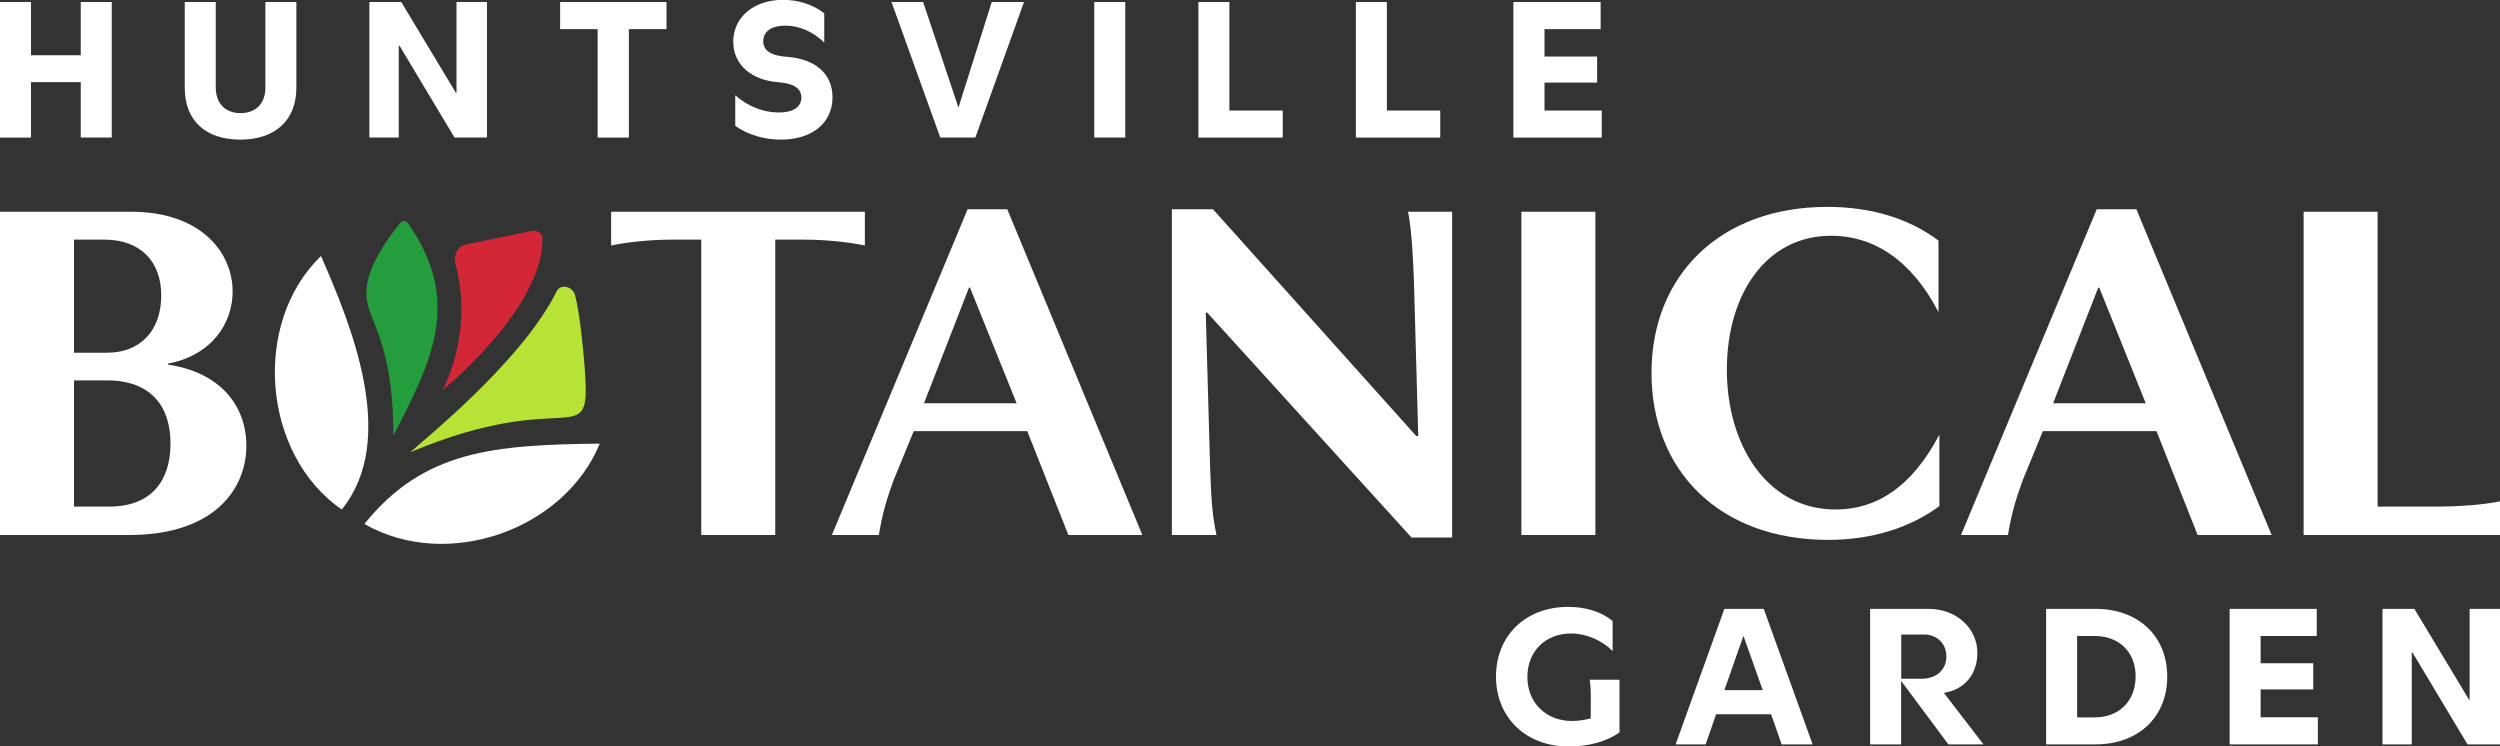
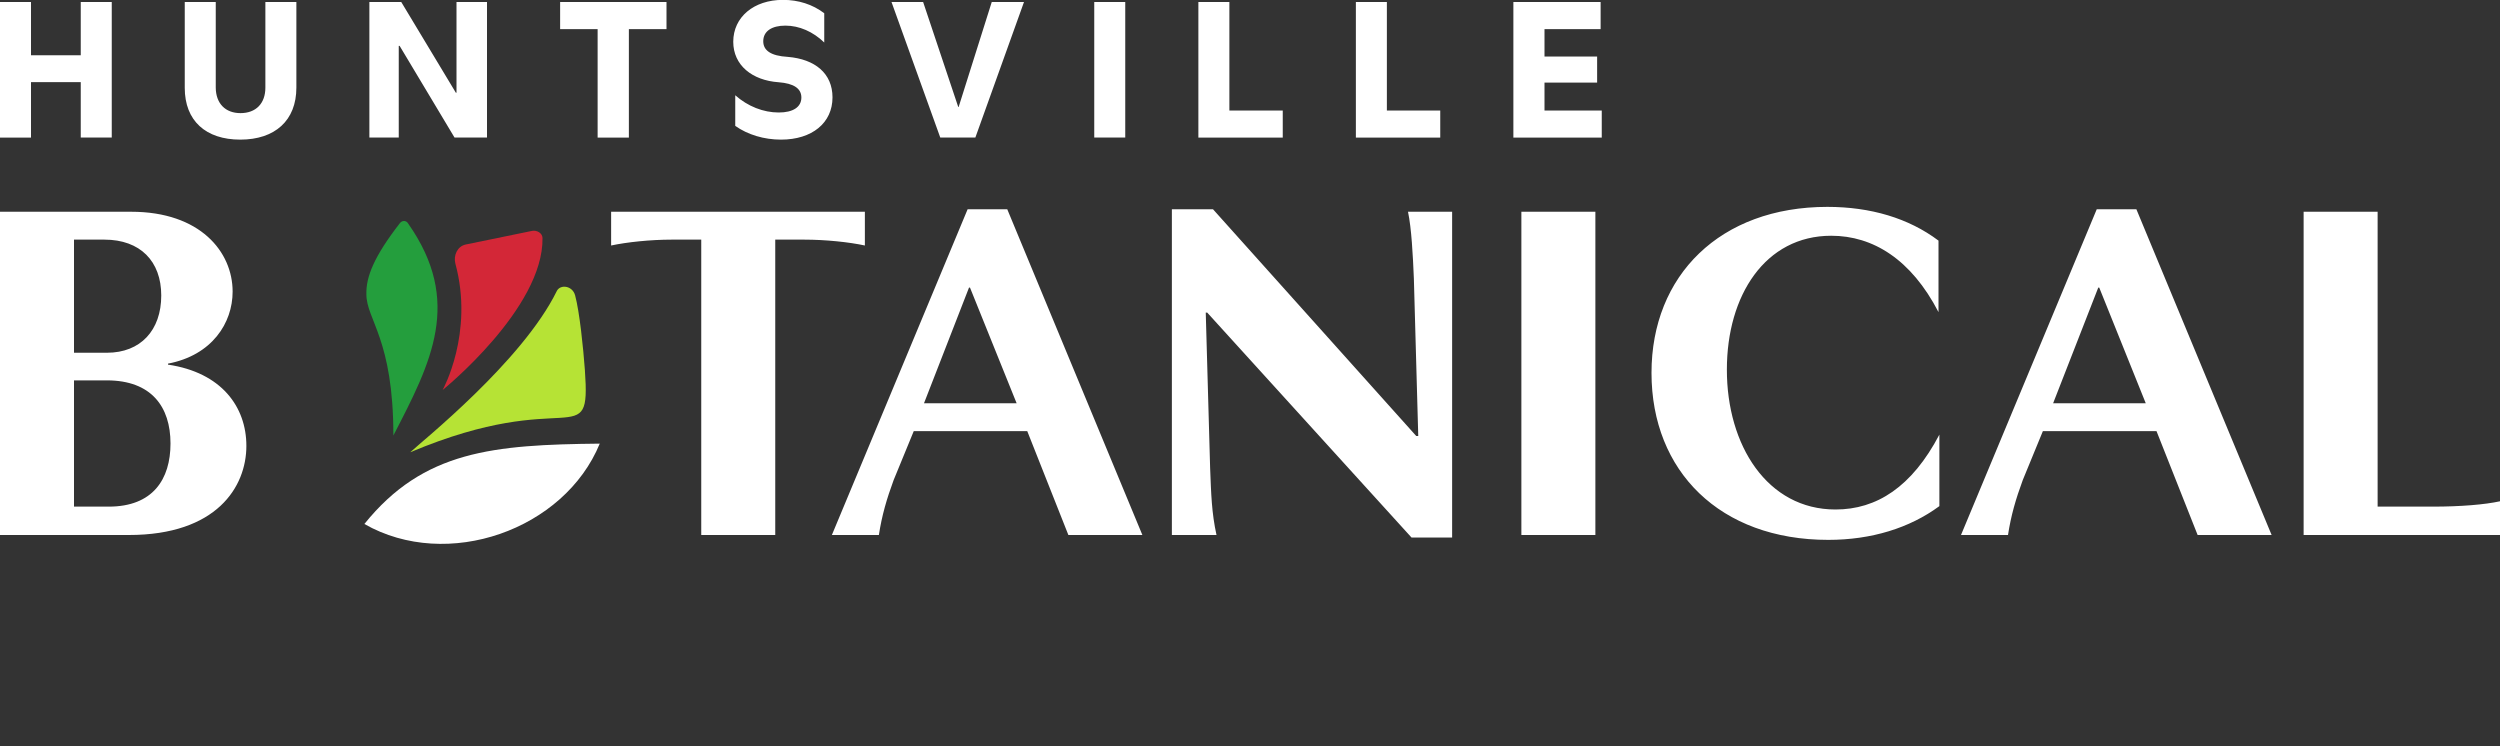
<svg xmlns="http://www.w3.org/2000/svg" version="1.1" id="Layer_1" x="0px" y="0px" viewBox="0 0 2000 597.2" style="enable-background:new 0 0 2000 597.2;" xml:space="preserve">
  <rect x="0" y="0" width="2000" height="597.2" fill="#333333" stroke="none" />
  <style type="text/css">
	.st0{fill:#FFFFFF;}
	.st1{fill:#D32737;}
	.st2{fill:#B6E335;}
	.st3{fill:#249E3D;}
</style>
  <g>
-     <path class="st0" d="M1271.8,543.8h23.8v42.1c-10.8,7.7-25.1,11.2-40.6,11.3c-34.3,0-58.2-23.2-58.2-56c0-32.5,23.5-55.7,57.7-55.7   c13.6,0,26.3,3.6,35.6,11.3v24c-8.9-8.7-21-14-33.2-14c-21,0-35,14.6-35,34.8c0,20.2,14.5,35,35.3,35.2c5.1,0,10.3-0.8,15.4-2.1   v-14.3C1272.8,555.5,1272.5,549.2,1271.8,543.8z M1379.5,487.1h31.5l39.1,108.4h-24.8l-8.4-24.1h-44l-8.4,24.1h-24L1379.5,487.1z    M1394.9,509.1h-0.3l-15.1,43h30.7L1394.9,509.1z M1496.1,487.1h47c21.9,0,38.8,15.4,38.8,35.2c0,16.8-10,29.4-26.8,32l31.7,41.2   h-28.1l-37.8-50.8v50.8h-24.8V487.1z M1557.1,525.2c0-10.2-7.4-17.6-17.9-17.6h-18.2V543h15.9   C1549.7,543,1557.1,535.4,1557.1,525.2z M1636.9,487.1h39.6c34.2,0,57.3,21.8,57.3,54.2s-23.2,54.2-57.3,54.2h-39.6V487.1z    M1661.7,508.8v65.1h14.1c19.5,0,32.7-13.1,32.7-32.9c0-19.2-13.1-32.2-32.7-32.2H1661.7z M1783.7,487.1h69.7v21.7h-44.9v21.8h42.1   v20.9h-42.1v22.3h45.8v21.7h-70.6V487.1z M1975.7,487.1h24.3v108.4h-26l-43.9-73.3h-0.7v73.3H1906V487.1h25.5l43.7,72.6h0.5V487.1z   " />
-     <path class="st0" d="M0,169.4h105c55.2,0,81.1,32.1,81.1,63.9c0,25.1-16.5,50.9-51.7,57.6v0.8c42.7,6.3,62.7,33.7,62.7,65   c0,32.9-23.9,71.3-94,71.3H0V169.4z M59.2,191.7v90.5h26.3c27,0,43.5-18,43.5-45.8c0-27.4-16.8-44.7-45.5-44.7H59.2z M59.2,304.2   v101.1H87c35.3,0,49.4-21.9,49.4-50.5c0-29.4-15.3-50.5-50.9-50.5H59.2z M620.2,191.7V428H561V191.7h-23.5c-17.2,0-36,2-48.6,4.7   v-27h203v27c-12.5-2.7-31.3-4.7-48.6-4.7H620.2z M774.1,167.4h31.7L913.9,428h-59.2l-32.9-83.1H731l-16.1,39.2   c-5.5,14.9-9.4,28.2-11.8,43.9h-37.6L774.1,167.4z M776,230.1h-0.8l-36,92.5h74.1L776,230.1z M1126.4,169.4h35.3V430h-32.5   L965.8,250.1h-1.2l3.5,124.2c0.8,20.8,1.2,36,5.1,53.7h-35.7V167.4h32.9l162.6,181.4h1.6l-3.5-125.8   C1130.3,203.9,1129.2,182.7,1126.4,169.4z M1217.1,169.4h59.2V428h-59.2V169.4z M1468.4,407.6c32.9,0,61.1-18,83.1-59.9v57.2   c-23.9,17.6-54.5,27-88.9,27c-86.6,0-141.4-54.9-141.4-133.6c0-78,54.9-132.8,140.7-132.8c34.5,0,65,9,88.9,27v57.2   c-21.9-42.3-52.5-61.1-85.8-61.1c-52.9,0-83.5,47.8-83.5,107C1381.4,356.3,1413.9,407.6,1468.4,407.6z M1677.4,167.4h31.7   L1817.3,428h-59.2l-32.9-83.1h-90.9l-16.1,39.2c-5.5,14.9-9.4,28.2-11.8,43.9h-37.6L1677.4,167.4z M1679.4,230.1h-0.8l-36.1,92.5   h74.1L1679.4,230.1z M1842.9,428V169.4h59.2v235.9h44.3c21.9,0,41.5-1.6,53.7-4.3v27H1842.9z" />
+     <path class="st0" d="M0,169.4h105c55.2,0,81.1,32.1,81.1,63.9c0,25.1-16.5,50.9-51.7,57.6v0.8c42.7,6.3,62.7,33.7,62.7,65   c0,32.9-23.9,71.3-94,71.3H0V169.4z M59.2,191.7v90.5h26.3c27,0,43.5-18,43.5-45.8c0-27.4-16.8-44.7-45.5-44.7H59.2z M59.2,304.2   v101.1H87c35.3,0,49.4-21.9,49.4-50.5c0-29.4-15.3-50.5-50.9-50.5H59.2z M620.2,191.7V428H561V191.7h-23.5c-17.2,0-36,2-48.6,4.7   v-27h203v27c-12.5-2.7-31.3-4.7-48.6-4.7H620.2z M774.1,167.4h31.7L913.9,428h-59.2l-32.9-83.1H731l-16.1,39.2   c-5.5,14.9-9.4,28.2-11.8,43.9h-37.6L774.1,167.4z M776,230.1h-0.8l-36,92.5h74.1L776,230.1z M1126.4,169.4h35.3V430h-32.5   L965.8,250.1h-1.2l3.5,124.2c0.8,20.8,1.2,36,5.1,53.7h-35.7V167.4h32.9l162.6,181.4h1.6l-3.5-125.8   C1130.3,203.9,1129.2,182.7,1126.4,169.4z M1217.1,169.4h59.2V428h-59.2V169.4z M1468.4,407.6c32.9,0,61.1-18,83.1-59.9v57.2   c-23.9,17.6-54.5,27-88.9,27c-86.6,0-141.4-54.9-141.4-133.6c0-78,54.9-132.8,140.7-132.8c34.5,0,65,9,88.9,27v57.2   c-21.9-42.3-52.5-61.1-85.8-61.1c-52.9,0-83.5,47.8-83.5,107C1381.4,356.3,1413.9,407.6,1468.4,407.6z M1677.4,167.4h31.7   L1817.3,428h-59.2l-32.9-83.1h-90.9l-16.1,39.2c-5.5,14.9-9.4,28.2-11.8,43.9h-37.6L1677.4,167.4z M1679.4,230.1h-0.8l-36.1,92.5   h74.1L1679.4,230.1z M1842.9,428V169.4h59.2v235.9h44.3c21.9,0,41.5-1.6,53.7-4.3v27z" />
    <path class="st0" d="M64.6,1.6h24.8v108.4H64.6V65.7H24.8v44.4H0V1.6h24.8v42.6h39.8V1.6z M192.4,90.5c12.3,0,19.9-7.7,19.9-20.4   V1.6h24.8v68.5c0,26.3-17.1,41.6-44.9,41.6c-27.6,0-44.4-15.1-44.4-41.4V1.6h24.8v68.5C172.7,82.8,180.3,90.5,192.4,90.5z    M365.3,1.6h24.3v108.4h-26l-43.9-73.3h-0.7v73.3h-23.5V1.6h25.5l43.7,72.6h0.5V1.6z M448.1,23.3V1.6h85.1v21.7h-30.1v86.8h-25   V23.3H448.1z M588.2,100.7V76.2c10,8.9,22.5,13.8,34.8,13.8c11.5,0,18.1-4.4,18.1-12c0-7.2-6.1-11.3-18.2-12.2   c-21.2-1.5-36.3-13.6-36.3-32.4c0-19.7,16.4-33.5,39.8-33.5c12.3,0,23.7,3.6,33,10.7V34c-9-8.7-20-13.5-31.1-13.5   c-10.8,0-17.7,4.4-17.7,12.5c0,7.4,6.1,11.7,19.6,12.5c21.9,1.8,35.8,13.3,35.8,32.4c0,20.4-16.3,33.8-41.2,33.8   C611.3,111.7,598.2,107.8,588.2,100.7z M713.2,1.6h25.3l28.1,84h0.3l26.5-84h25.8l-38.9,108.4h-28.1L713.2,1.6z M875.4,1.6h24.8   v108.4h-24.8V1.6z M958.7,110.1V1.6h24.8v86.8h42.7v21.7H958.7z M1084.7,110.1V1.6h24.8v86.8h42.7v21.7H1084.7z M1210.8,1.6h69.7   v21.7h-44.9v21.9h42.1v20.9h-42.1v22.3h45.8v21.7h-70.7V1.6z" />
    <g>
      <path class="st0" d="M479.8,354.9c-84.9,0.9-141,5.5-188.3,64.3C357.9,457.1,451.5,423.9,479.8,354.9z" />
-       <path class="st0" d="M273.4,407.6c45.5-56.1,7.4-147.9-16.6-202.8C201,258.7,210,364,273.4,407.6z" />
      <path class="st1" d="M434,190.4c-0.1-4-4.5-6.4-8.3-5.7l-53.1,10.9c-6.7,1.4-10,8.7-8.3,15.3c15.1,55.7-10.2,101.1-10.2,101.1    S434.9,246.7,434,190.4z" />
      <path class="st2" d="M445.4,232.9c-27.6,56.2-108,120.2-117.2,128.9c127.6-53.7,144.5,2.3,139.7-65.9c-1.3-17.6-4.2-46.1-7.8-59.6    C457.9,228.3,448.1,227.3,445.4,232.9L445.4,232.9z" />
      <path class="st3" d="M320,178.4c-20.8,26.8-27.2,43-26.9,56.9c0,20.6,21.6,35.7,21.6,113.1c30.3-58.5,55.6-107.2,11.8-169.6    C325.1,176.3,321.8,176.1,320,178.4z" />
    </g>
  </g>
</svg>